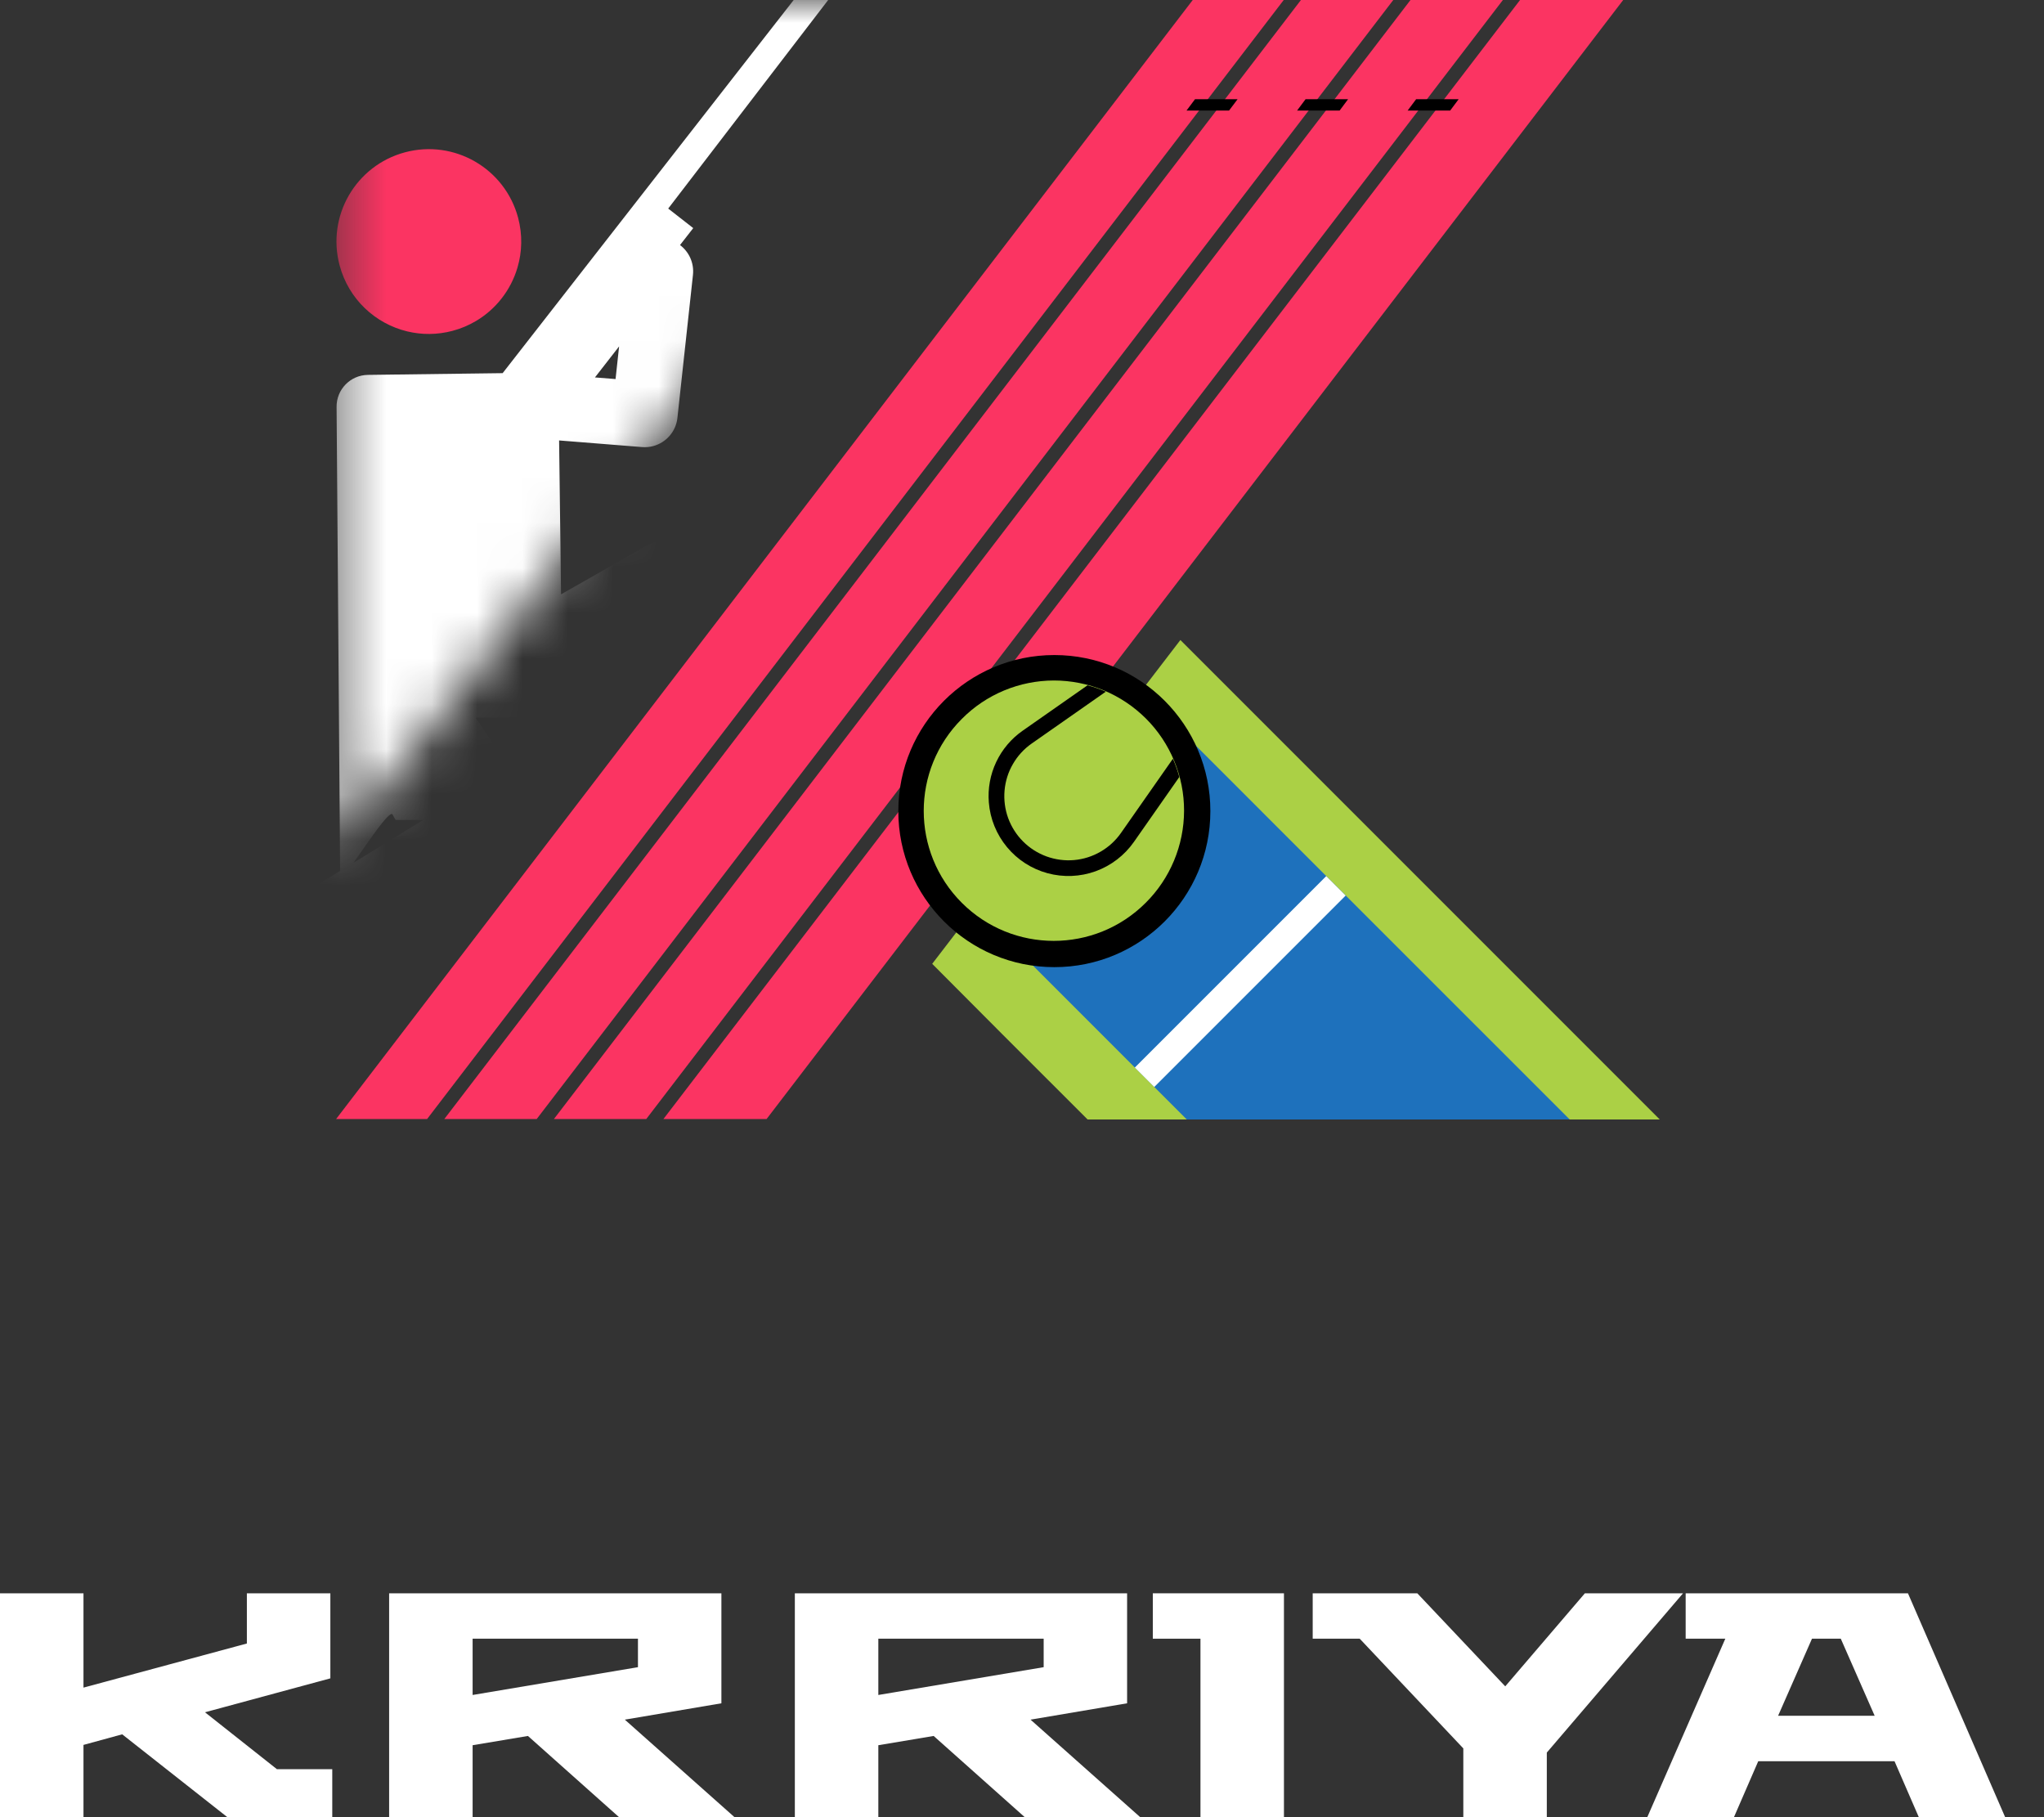
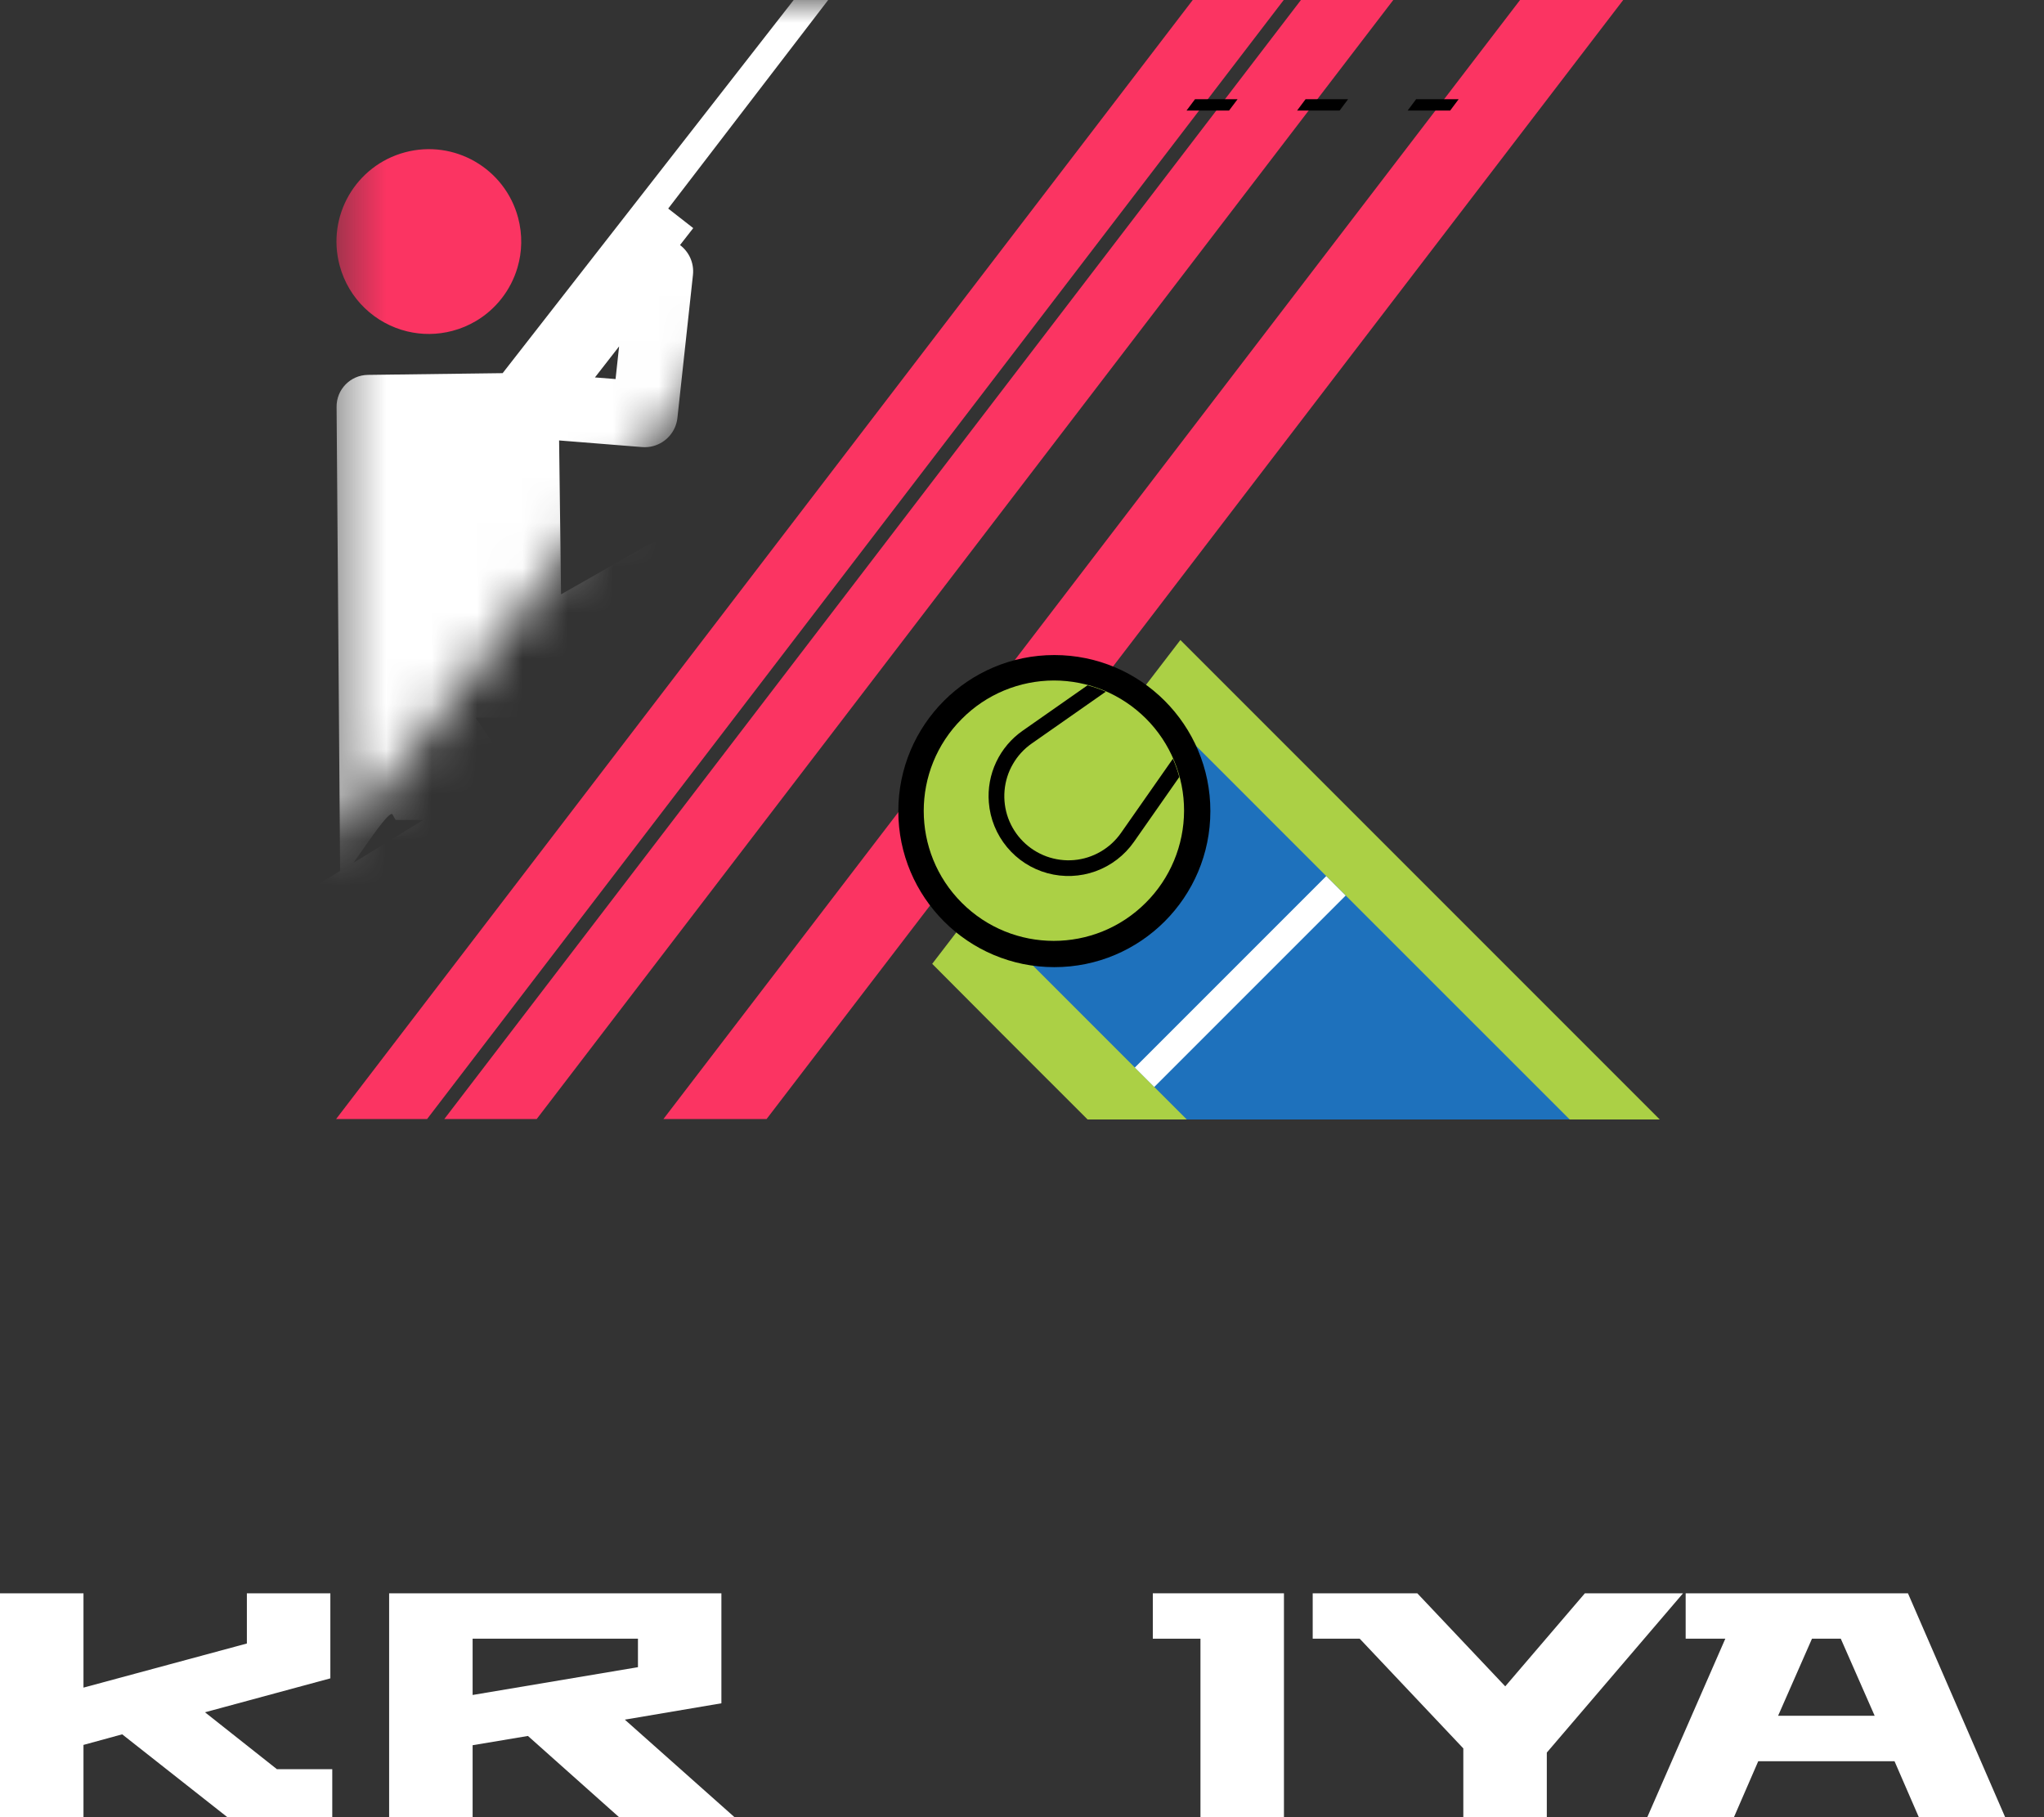
<svg xmlns="http://www.w3.org/2000/svg" width="45" height="40" viewBox="0 0 45 40" fill="none">
  <rect x="0" y="0" width="45" height="40" fill="#333333" stroke="none" />
  <path d="M36.266 40L37.984 36.071H37.111V35.072H42.005L44.145 40H42.244L41.709 38.768H38.709L38.174 40H36.266ZM39.146 37.768H41.272L40.526 36.071H39.892L39.146 37.768Z" fill="white" />
  <path d="M28.9 36.071V35.072H31.203L33.139 37.12L34.892 35.072H37.053L34.054 38.578V40H32.216V38.486L29.935 36.071H28.9Z" fill="white" />
  <path d="M25.38 36.071V35.072H28.267V40H26.429V36.071H25.38Z" fill="white" />
-   <path d="M17.499 38.726V37.634L17.499 35.072H24.814V37.493L22.688 37.853L25.103 40H22.561L20.555 38.212L19.337 38.416V40H17.499L17.499 38.726ZM19.337 37.31L22.977 36.698V36.071H19.337V37.31Z" fill="white" />
  <path d="M8.567 38.726V37.634L8.567 35.072H15.882V37.493L13.756 37.853L16.171 40H13.629L11.623 38.212L10.405 38.416V40H8.567L8.567 38.726ZM10.405 37.31L14.045 36.698V36.071H10.405V37.31Z" fill="white" />
  <path d="M-1.15406e-06 38.84V37.58L7.60627e-07 37.648V35.072H1.838V37.148L5.435 36.177V35.072H7.273V36.944L4.513 37.691L6.097 38.944H7.315V40H5.006L2.69 38.176L1.838 38.409V40H7.60627e-07V38.909L-1.15406e-06 38.84Z" fill="white" />
  <path d="M33.465 0L14.606 24.632H16.877L35.736 0H33.465Z" fill="#FB3462" />
  <path d="M9.782 24.632H11.816L30.674 0H28.641L9.782 24.632Z" fill="#FB3462" />
-   <path d="M33.087 0H31.053L12.195 24.632H14.228L33.087 0Z" fill="#FB3462" />
+   <path d="M33.087 0H31.053H14.228L33.087 0Z" fill="#FB3462" />
  <path d="M28.262 0H26.259L7.4 24.632H9.403L28.262 0Z" fill="#FB3462" />
  <mask id="mask0_7197_1205" style="mask-type:alpha" maskUnits="userSpaceOnUse" x="7" y="0" width="15" height="19">
    <path d="M7.393 18.632L21.996 0H7.393V18.632Z" fill="white" />
  </mask>
  <g mask="url(#mask0_7197_1205)">
    <path d="M9.968 7.281C10.15 7.233 10.319 7.16 10.474 7.069C10.923 6.805 11.248 6.38 11.392 5.892C11.495 5.545 11.506 5.166 11.406 4.791C11.115 3.706 10 3.062 8.915 3.353C7.83 3.644 7.186 4.759 7.477 5.843C7.677 6.589 8.265 7.126 8.966 7.295C9.285 7.372 9.627 7.372 9.966 7.282C9.966 7.282 9.967 7.282 9.968 7.281Z" fill="#FB3462" />
    <path d="M7.557 21.674C7.657 21.647 7.756 21.605 7.849 21.548L11.466 19.331C11.725 19.172 11.905 18.919 11.969 18.621C12.034 18.324 11.974 18.018 11.804 17.766L10.472 15.8L11.621 15.786C11.853 15.817 12.096 15.777 12.316 15.652L12.315 15.652L13.823 14.794L14.16 18.538C14.215 19.147 14.753 19.597 15.362 19.542C15.427 19.536 15.49 19.525 15.551 19.508C16.061 19.372 16.415 18.884 16.366 18.34L15.875 12.881C15.841 12.505 15.62 12.174 15.285 11.999C14.95 11.824 14.552 11.831 14.224 12.018L12.352 13.083L12.309 9.695L14.138 9.841C14.222 9.848 14.304 9.84 14.382 9.819C14.662 9.744 14.881 9.503 14.914 9.198L15.256 6.05C15.284 5.787 15.168 5.543 14.971 5.394L15.262 5.021L14.711 4.591L18.321 -0.115L17.563 -0.115L11.066 8.214L8.099 8.252C7.713 8.257 7.405 8.574 7.41 8.959L7.489 19.331C7.492 19.514 8.524 17.801 8.64 17.924C8.661 17.967 8.684 18.009 8.712 18.049L8.712 18.049L9.32 18.049L6.692 19.66C6.17 19.98 6.007 20.662 6.327 21.183C6.589 21.611 7.095 21.798 7.557 21.674ZM13.63 7.625L13.552 8.344L13.098 8.308L13.63 7.625Z" fill="white" />
  </g>
  <path d="M26.309 2.184H27.246L27.058 2.434H26.122L26.309 2.184Z" fill="black" />
  <path d="M28.743 2.184H29.679L29.492 2.434H28.556L28.743 2.184Z" fill="black" />
  <path d="M31.177 2.184H32.113L31.926 2.434H30.99L31.177 2.184Z" fill="black" />
  <path d="M36.541 24.642H23.944L22.064 22.763L20.523 21.216L21.36 20.125L21.468 19.982L25.126 15.211L25.181 15.139L25.987 14.088L32.729 20.83L36.541 24.642Z" fill="#ABD045" />
  <path d="M34.558 24.642H26.128L21.468 19.982L25.126 15.211L29.198 19.284L29.627 19.712L29.805 19.89L30.252 20.337L34.558 24.642Z" fill="#1E71BC" />
  <path d="M29.198 19.285L24.984 23.499L25.412 23.927L29.626 19.713L29.198 19.285Z" fill="white" />
  <ellipse cx="23.212" cy="17.854" rx="3.435" ry="3.435" fill="black" />
  <path d="M21.175 15.825C21.44 15.557 21.756 15.345 22.103 15.2C22.451 15.055 22.824 14.98 23.201 14.979C23.578 14.979 23.951 15.053 24.299 15.196C24.647 15.34 24.963 15.552 25.23 15.818C25.496 16.084 25.707 16.401 25.851 16.749C25.995 17.097 26.069 17.47 26.068 17.847C26.067 18.224 25.992 18.596 25.847 18.944C25.702 19.292 25.49 19.608 25.223 19.873C24.105 20.99 22.293 20.99 21.175 19.873C20.057 18.756 20.057 16.943 21.175 15.825Z" fill="#ABD045" />
  <path d="M21.77 17.663C21.798 18.024 21.938 18.367 22.169 18.646C22.4 18.925 22.711 19.126 23.061 19.221C23.41 19.316 23.781 19.301 24.121 19.178C24.462 19.054 24.756 18.829 24.964 18.532L25.963 17.104C25.926 16.966 25.879 16.832 25.822 16.702L24.68 18.334C24.562 18.503 24.408 18.644 24.23 18.747C24.051 18.851 23.852 18.914 23.646 18.932C23.441 18.95 23.234 18.922 23.04 18.852C22.846 18.781 22.67 18.669 22.524 18.523C22.378 18.377 22.266 18.201 22.195 18.007C22.125 17.814 22.098 17.606 22.116 17.401C22.134 17.195 22.196 16.996 22.3 16.818C22.403 16.639 22.544 16.485 22.713 16.367L24.345 15.225C24.215 15.168 24.08 15.121 23.943 15.085L22.515 16.084C22.264 16.259 22.063 16.497 21.932 16.774C21.801 17.051 21.745 17.357 21.77 17.663Z" fill="black" />
</svg>